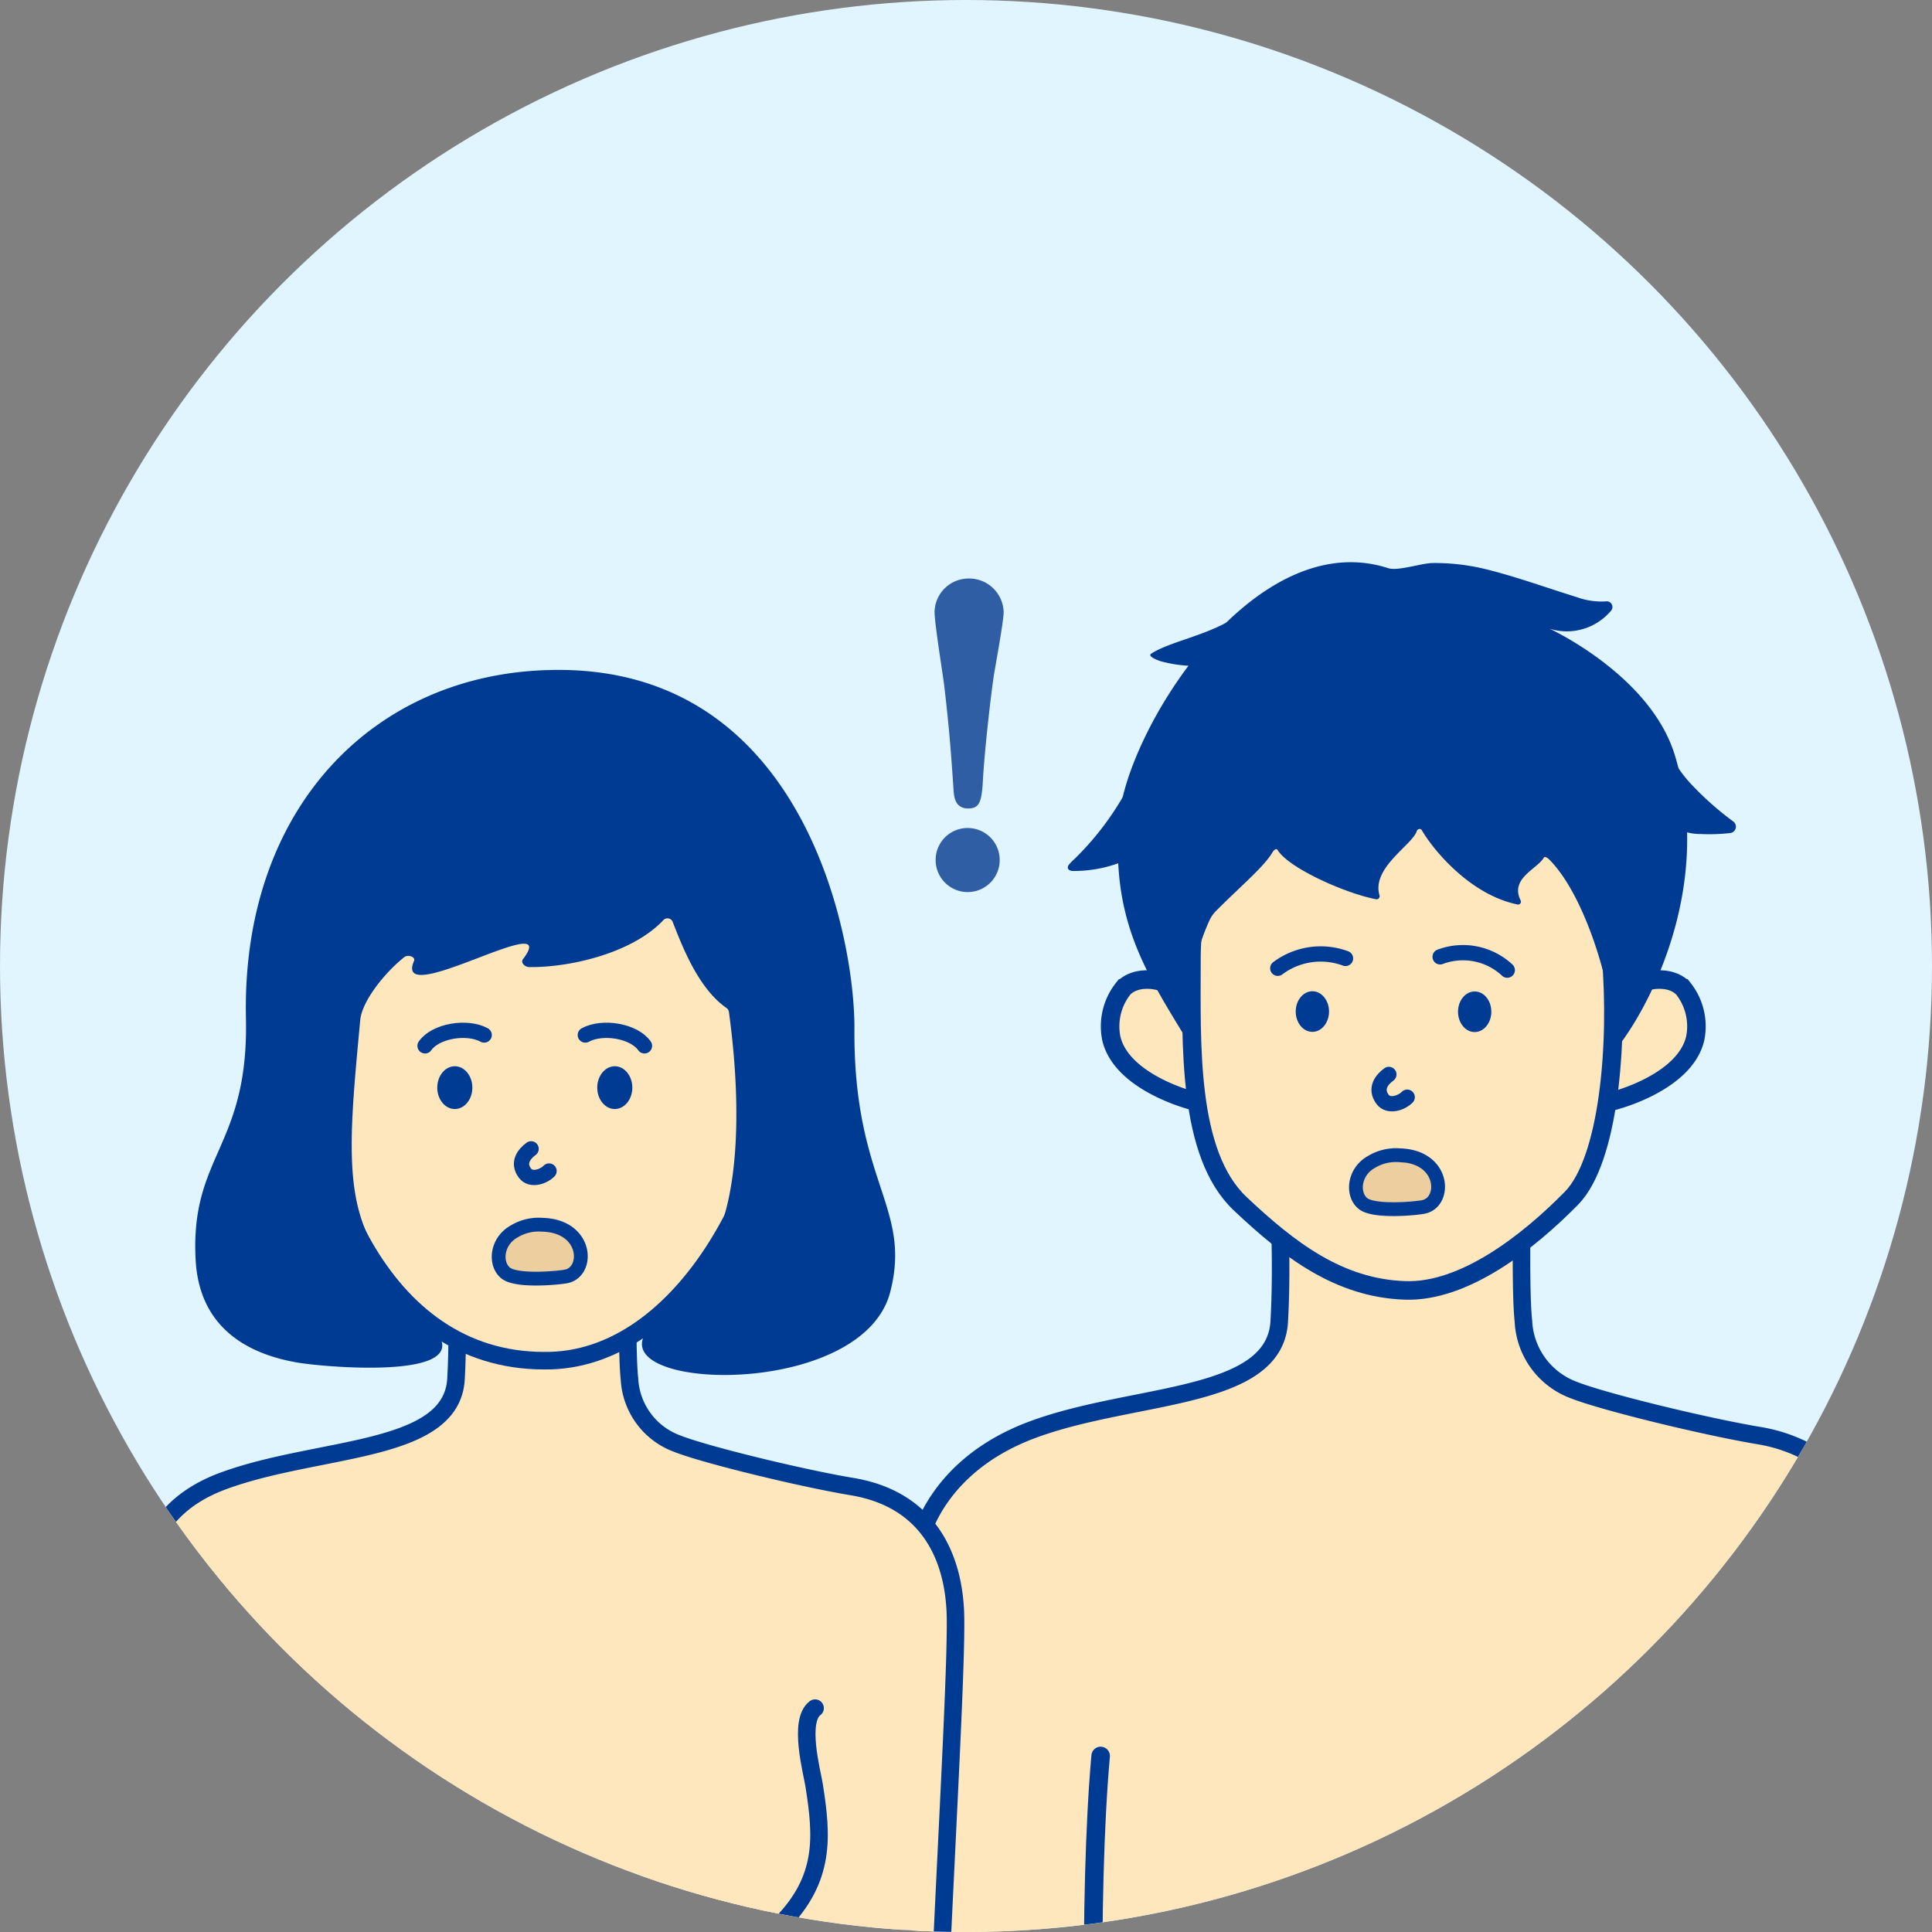
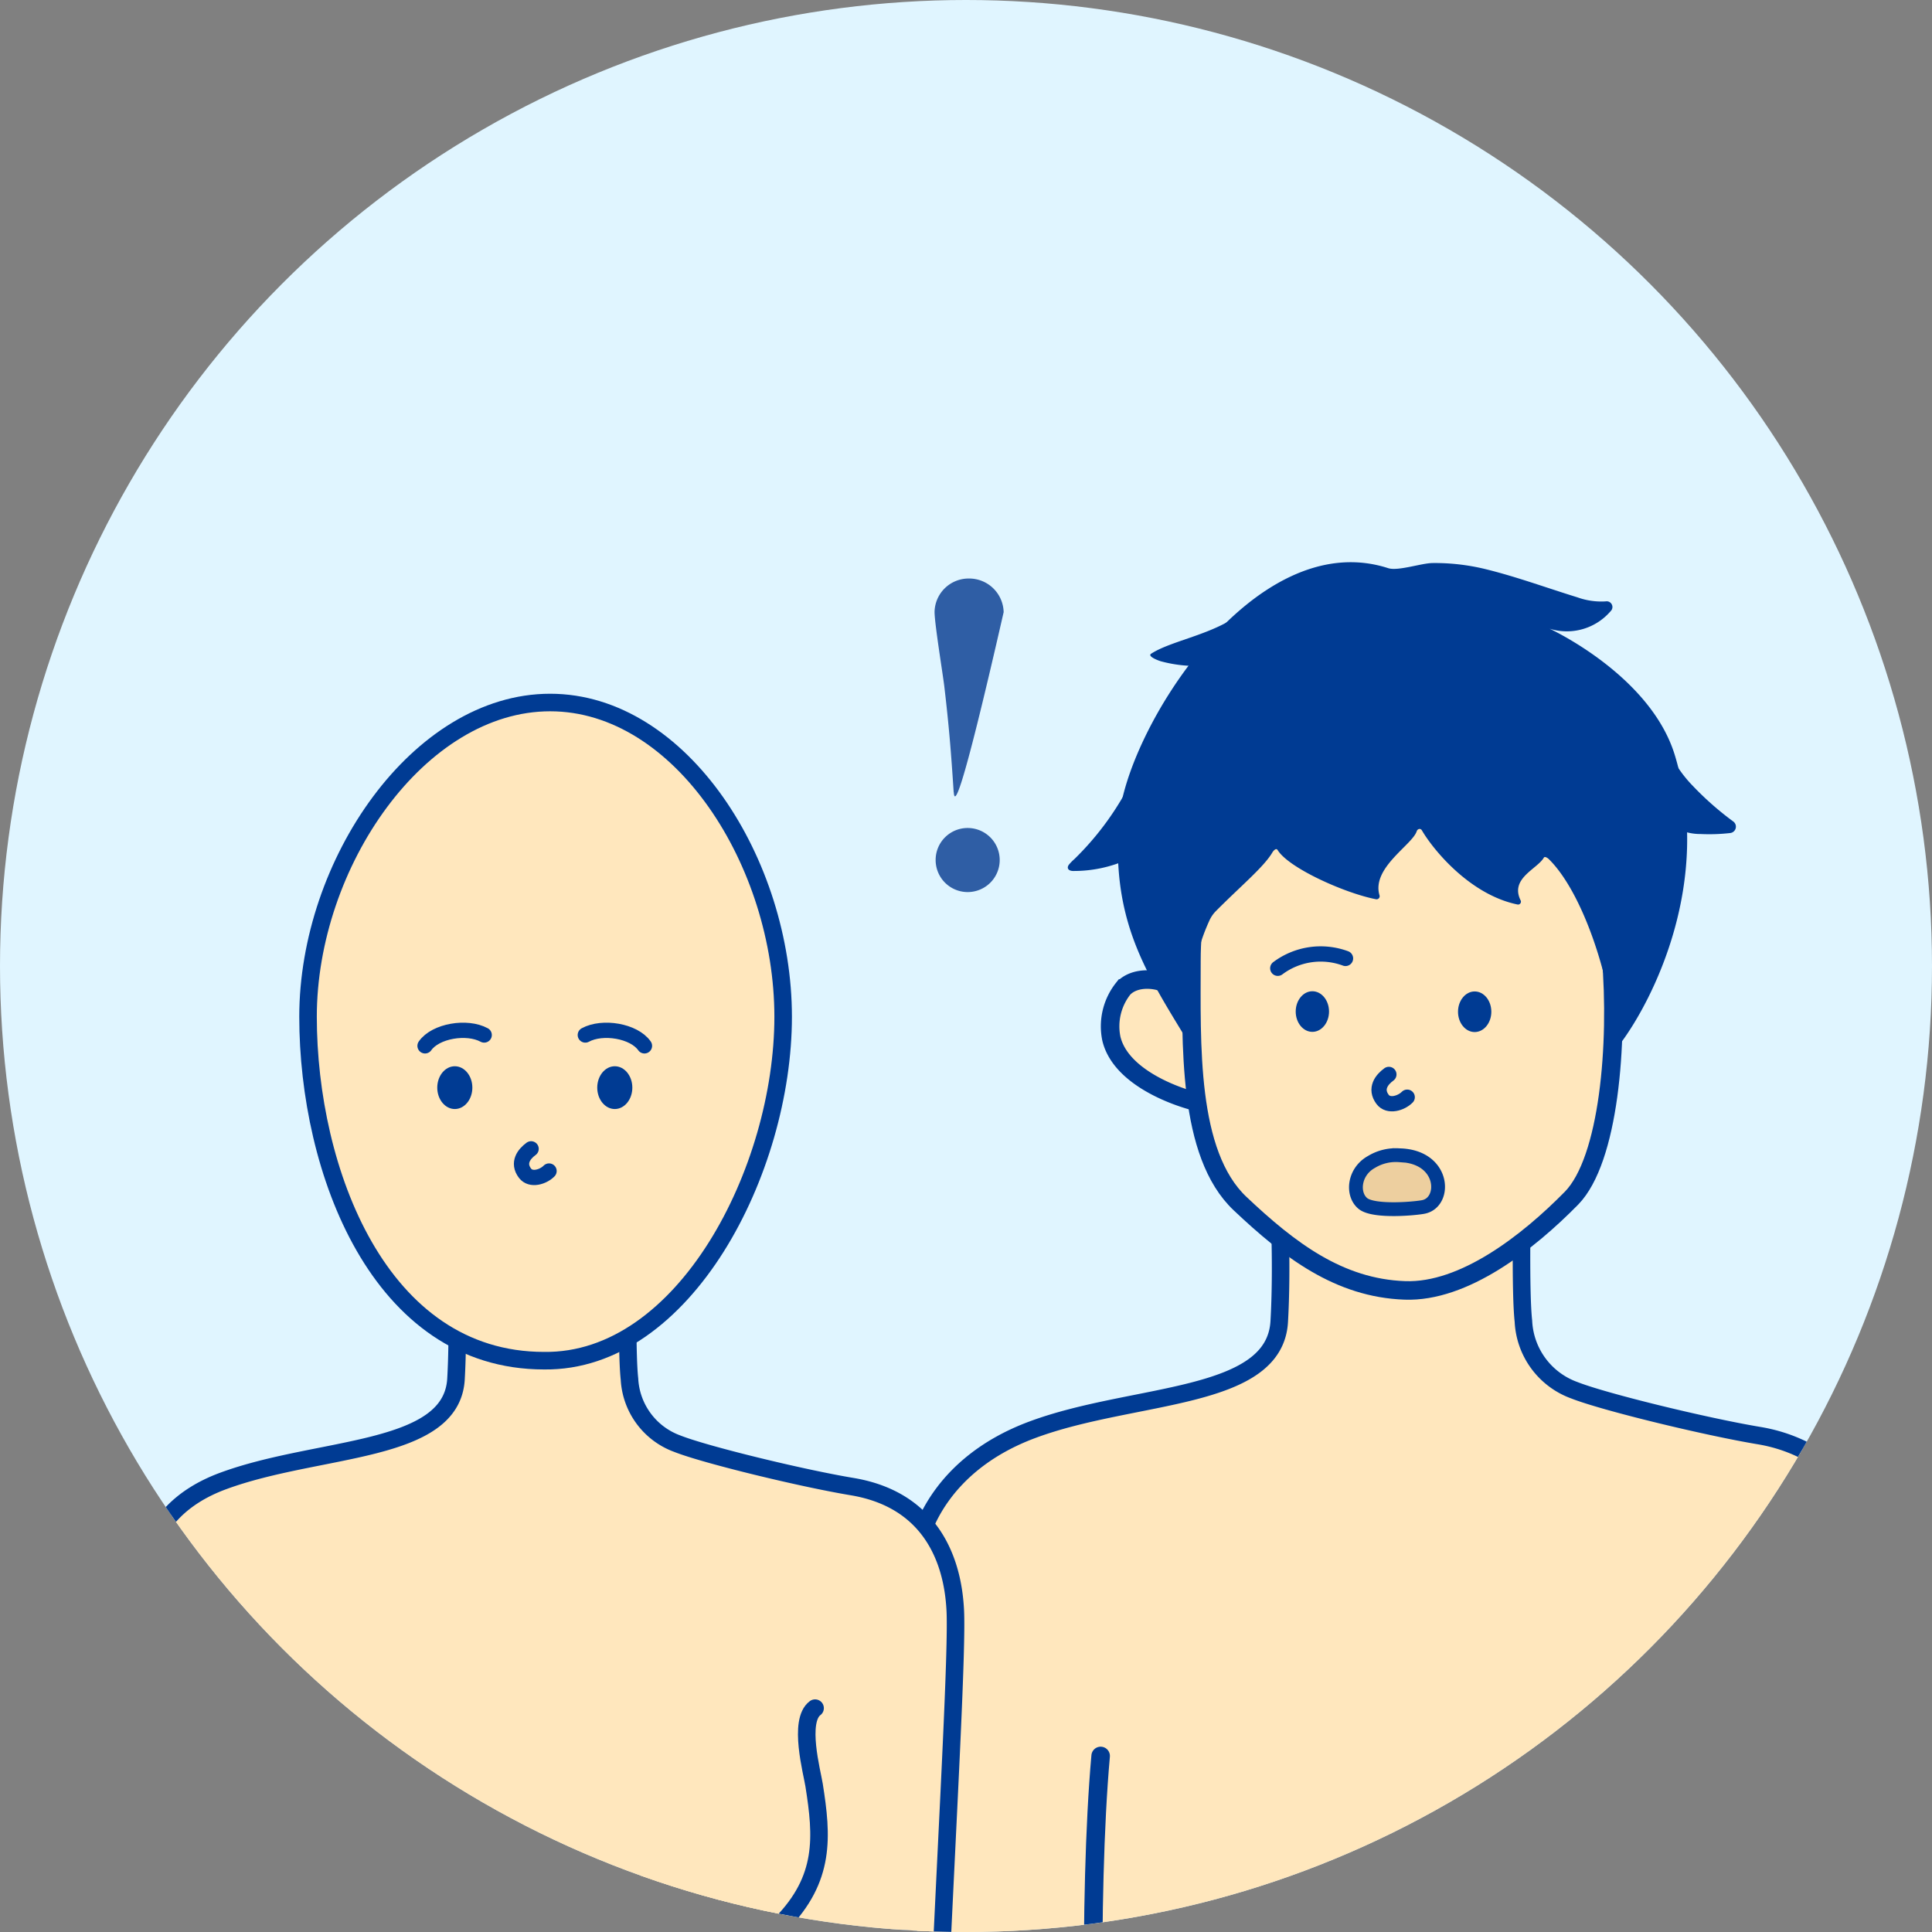
<svg xmlns="http://www.w3.org/2000/svg" viewBox="0 0 196 196">
  <rect x="0" y="0" width="196" height="196" fill="#808080" stroke="none" />
  <defs>
    <style>.cls-1,.cls-11,.cls-7{fill:none;}.cls-2{fill:#e0f5ff;}.cls-3{clip-path:url(#clip-path);}.cls-10,.cls-4,.cls-5{fill:#ffe7bd;}.cls-10,.cls-11,.cls-4,.cls-5,.cls-7,.cls-8{stroke:#003b93;}.cls-11,.cls-4,.cls-5,.cls-7,.cls-8{stroke-linecap:round;}.cls-4{stroke-linejoin:round;stroke-width:1.78px;}.cls-10,.cls-11,.cls-5,.cls-7,.cls-8{stroke-miterlimit:10;}.cls-5{stroke-width:1.88px;}.cls-6{fill:#003b93;}.cls-7{stroke-width:1.55px;}.cls-8{fill:#edcf9f;stroke-width:1.4px;}.cls-9{fill:#2f5ea5;}.cls-10{stroke-width:1.88px;}.cls-11{stroke-width:1.55px;}</style>
    <clipPath id="clip-path">
      <circle class="cls-1" cx="98" cy="98" r="98" />
    </clipPath>
  </defs>
  <title>ill_03_4</title>
  <g id="レイヤー_2" data-name="レイヤー 2">
    <g id="レイヤー_1-2" data-name="レイヤー 1">
      <circle class="cls-2" cx="98" cy="98" r="98" />
      <g class="cls-3">
        <path class="cls-4" d="M92,229.72c0-18.88.2-64.32,1-72,.22-2.13,2.32-9.19,11.78-12.69,10.28-3.81,24.58-2.89,25-11,.31-5.47,0-11.32,0-11.32H154.4s-.17,8.5.15,11.32a7.83,7.83,0,0,0,5.14,7c3,1.19,13.36,3.71,18.76,4.61,9.91,1.64,13.92,11.4,14.09,14.53s1.08,49.18,1.46,69.37" />
        <path class="cls-5" d="M111.66,178.14c-1.27,14.27-.76,37.45.06,50.85" />
        <path class="cls-5" d="M174.17,178.75c1.26,14.22.76,37.47-.06,50.85" />
        <path class="cls-4" d="M16,230c.15-8.59-.3-20.54-.65-29.6-.35-9.22-2.05-28-1.09-37.21.21-2-.58-9.63,8.36-12.94,9.71-3.59,23.2-2.73,23.64-10.35.29-5.17,0-10.69,0-10.69H63.72s-.16,8,.14,10.69a7.39,7.39,0,0,0,4.85,6.56c2.82,1.12,12.61,3.5,17.71,4.35,9.36,1.55,10.33,9.56,10.49,12.52.21,3.88-.75,20.74-1.44,35.85-.39,8.48-.89,21.59-.62,30.47" />
        <path class="cls-4" d="M27.37,173.29c1.73,1.29.31,6.48.1,7.81-.83,5.24-1.15,9.49,3.36,14.09,5.76,5.87,15.85,2.49,18.45-.86" />
        <path class="cls-4" d="M82.69,173.29c-1.73,1.29-.31,6.48-.1,7.81.83,5.24,1.15,9.49-3.36,14.09-5.76,5.87-15.85,2.49-18.45-.86" />
        <path class="cls-4" d="M80.78,200.8c-.65,7.39.61,22.41,3.61,29.2" />
-         <path class="cls-4" d="M31.2,200.8c.65,7.39-.61,22.41-3.61,29.2" />
        <path class="cls-4" d="M79.45,103.15c0,15.56-10,35.08-24.26,34.89-16.74,0-23.94-19.34-23.94-34.89S42.49,71.27,55.81,71.27,79.45,87.59,79.45,103.15Z" />
-         <path class="cls-6" d="M42,97.49c.19-.44-.65-.68-1-.38-2.22,1.79-4.28,4.59-4.45,6.34-1.13,12-1.74,18.58,1.94,23.91,3.88,5.64,4.59,4.85,6.21,8.45,1.82,4.05-11.76,2.89-14.53,2.42-5-.86-9.93-3.49-10.32-10.37-.59-10.68,5.39-11.44,5.1-24.56-.46-21.32,13-35,31-35.33,25.76-.53,30.79,27.42,30.73,36.39-.11,15.6,5.87,18.09,3.63,26.72-2.7,10.4-26.7,10.11-25.11,4.78.7-2.33,2.72-4.33,5.65-7.45,3.92-4.18,4.64-14.45,3.1-25.74a.63.63,0,0,0-.27-.43c-2.89-2-4.54-6.44-5.42-8.67a.57.57,0,0,0-1-.18C64,96.8,57.6,98.16,53.71,98.11c-.46,0-.93-.44-.65-.81C57.13,91.93,39.81,102.57,42,97.49Z" />
        <ellipse class="cls-6" cx="46.14" cy="110.34" rx="1.78" ry="2.17" />
        <path class="cls-7" d="M49.12,105c-1.75-.95-4.94-.42-6,1.1" />
        <ellipse class="cls-6" cx="62.37" cy="110.34" rx="1.78" ry="2.17" />
        <path class="cls-7" d="M59.38,105c1.75-.95,4.94-.42,6,1.1" />
        <path class="cls-7" d="M53.88,116.55c-.7.51-1.42,1.41-.62,2.47.59.78,1.85.38,2.44-.22" />
-         <path class="cls-8" d="M57.49,129.48c2.3-.53,2.08-5.12-2.48-5.23a4.78,4.78,0,0,0-2.85.68c-1.8,1-2,3.28-.87,4.21S56.82,129.63,57.49,129.48Z" />
-         <path class="cls-9" d="M94.92,87.22A3.24,3.24,0,0,1,98.18,84a3.25,3.25,0,1,1-3.26,3.22Zm1.83-6.85c-.27-4.13-.47-6.63-.94-10.64-.12-1.11-1-6.43-1-7.66a3.46,3.46,0,0,1,3.5-3.38,3.5,3.5,0,0,1,3.51,3.41c0,.94-.84,5.44-1,6.46-.42,2.86-1,8.38-1.11,10.72-.13,2.17-.38,2.74-1.53,2.74C97.28,82,96.83,81.43,96.76,80.37Z" />
+         <path class="cls-9" d="M94.92,87.22A3.24,3.24,0,0,1,98.18,84a3.25,3.25,0,1,1-3.26,3.22Zm1.83-6.85c-.27-4.13-.47-6.63-.94-10.64-.12-1.11-1-6.43-1-7.66a3.46,3.46,0,0,1,3.5-3.38,3.5,3.5,0,0,1,3.51,3.41C97.28,82,96.83,81.43,96.76,80.37Z" />
        <path class="cls-10" d="M120.14,102.73c.17-1-.91-2.36-1.75-2.88s-3.17-.89-4.43.43a6.17,6.17,0,0,0-1.21,5.1c1.09,4.51,8.34,6.44,9.41,6.55" />
-         <path class="cls-10" d="M164.58,102.73c-.17-1,.91-2.36,1.75-2.88s3.17-.89,4.43.43a6.17,6.17,0,0,1,1.21,5.1c-1.09,4.51-8.34,6.44-9.41,6.55" />
        <path class="cls-10" d="M163.44,97c.76,8.93-.23,20.66-4,24.54-4.42,4.5-10.92,9.59-16.92,9.37-6.69-.24-11.72-4.09-16.71-8.8-5.38-5.08-4.94-16.26-4.94-24.71,0-14.67,9.56-30,22.11-30S162.2,82.39,163.44,97Z" />
        <ellipse class="cls-6" cx="149.61" cy="102.65" rx="2.06" ry="1.69" transform="translate(46.72 252.09) rotate(-89.91)" />
-         <path class="cls-11" d="M146.1,97.07a6.58,6.58,0,0,1,6.81,1.35" />
        <ellipse class="cls-6" cx="133.15" cy="102.62" rx="2.06" ry="1.69" transform="translate(30.31 235.61) rotate(-89.91)" />
        <path class="cls-11" d="M129.63,98.23a7.26,7.26,0,0,1,6.87-1" />
        <path class="cls-11" d="M140.9,109c-.72.52-1.45,1.44-.64,2.53.6.8,1.9.39,2.5-.22" />
        <path class="cls-8" d="M144.46,122.43c2.3-.53,2.08-5.12-2.48-5.23a4.78,4.78,0,0,0-2.85.68c-1.8,1-2,3.28-.87,4.21S143.79,122.59,144.46,122.43Z" />
        <path class="cls-6" d="M169.91,76.61c3.88,12.76-2.19,24.83-5.55,29.29a.28.28,0,0,1-.51-.16c-.35-6.18-3.19-15.1-6.72-18.58-.13-.13-.42-.31-.51-.15-.67,1.16-3.47,2.1-2.35,4.34a.29.29,0,0,1-.32.41c-4.85-1-8.57-5.58-9.7-7.52-.14-.24-.45-.16-.53.1-.45,1.38-4.6,3.71-3.77,6.49a.31.31,0,0,1-.34.4c-3.1-.59-8.87-3.15-10-5-.15-.24-.43.08-.54.27-.87,1.47-3.2,3.39-5.73,5.94a3.31,3.31,0,0,0-.67,1c-1.28,2.81-2,6.06-2.16,11.19a.29.29,0,0,1-.54.14c-4.08-6.69-7.19-11.82-6.46-21.55.67-9,13.66-30,27.32-25.58,1,.32,3.36-.51,4.51-.52a21.65,21.65,0,0,1,5.29.6c3.17.77,6.28,1.92,9.4,2.88a7.19,7.19,0,0,0,2.87.41.58.58,0,0,1,.49,1,5.85,5.85,0,0,1-6.19,1.77S167.43,68.48,169.91,76.61Z" />
        <path class="cls-6" d="M129,59.67a8.12,8.12,0,0,0-2.69,2.14c-2.56,2.46-7.36,3.09-9.53,4.51-.38.25.6.65,1,.77a13.61,13.61,0,0,0,8.82-.59" />
        <path class="cls-6" d="M168.42,73.55a12.63,12.63,0,0,0,3.28,6.14,31,31,0,0,0,4.14,3.65.65.65,0,0,1-.31,1.17,18.51,18.51,0,0,1-3,.1,5.27,5.27,0,0,1-2.57-.64,2.2,2.2,0,0,1-1.08-2.26" />
        <path class="cls-6" d="M114.9,79A29.56,29.56,0,0,1,109,87.15a5.08,5.08,0,0,0-.56.57c-.28.39,0,.65.46.64a13.29,13.29,0,0,0,8.6-3.11" />
      </g>
    </g>
  </g>
</svg>